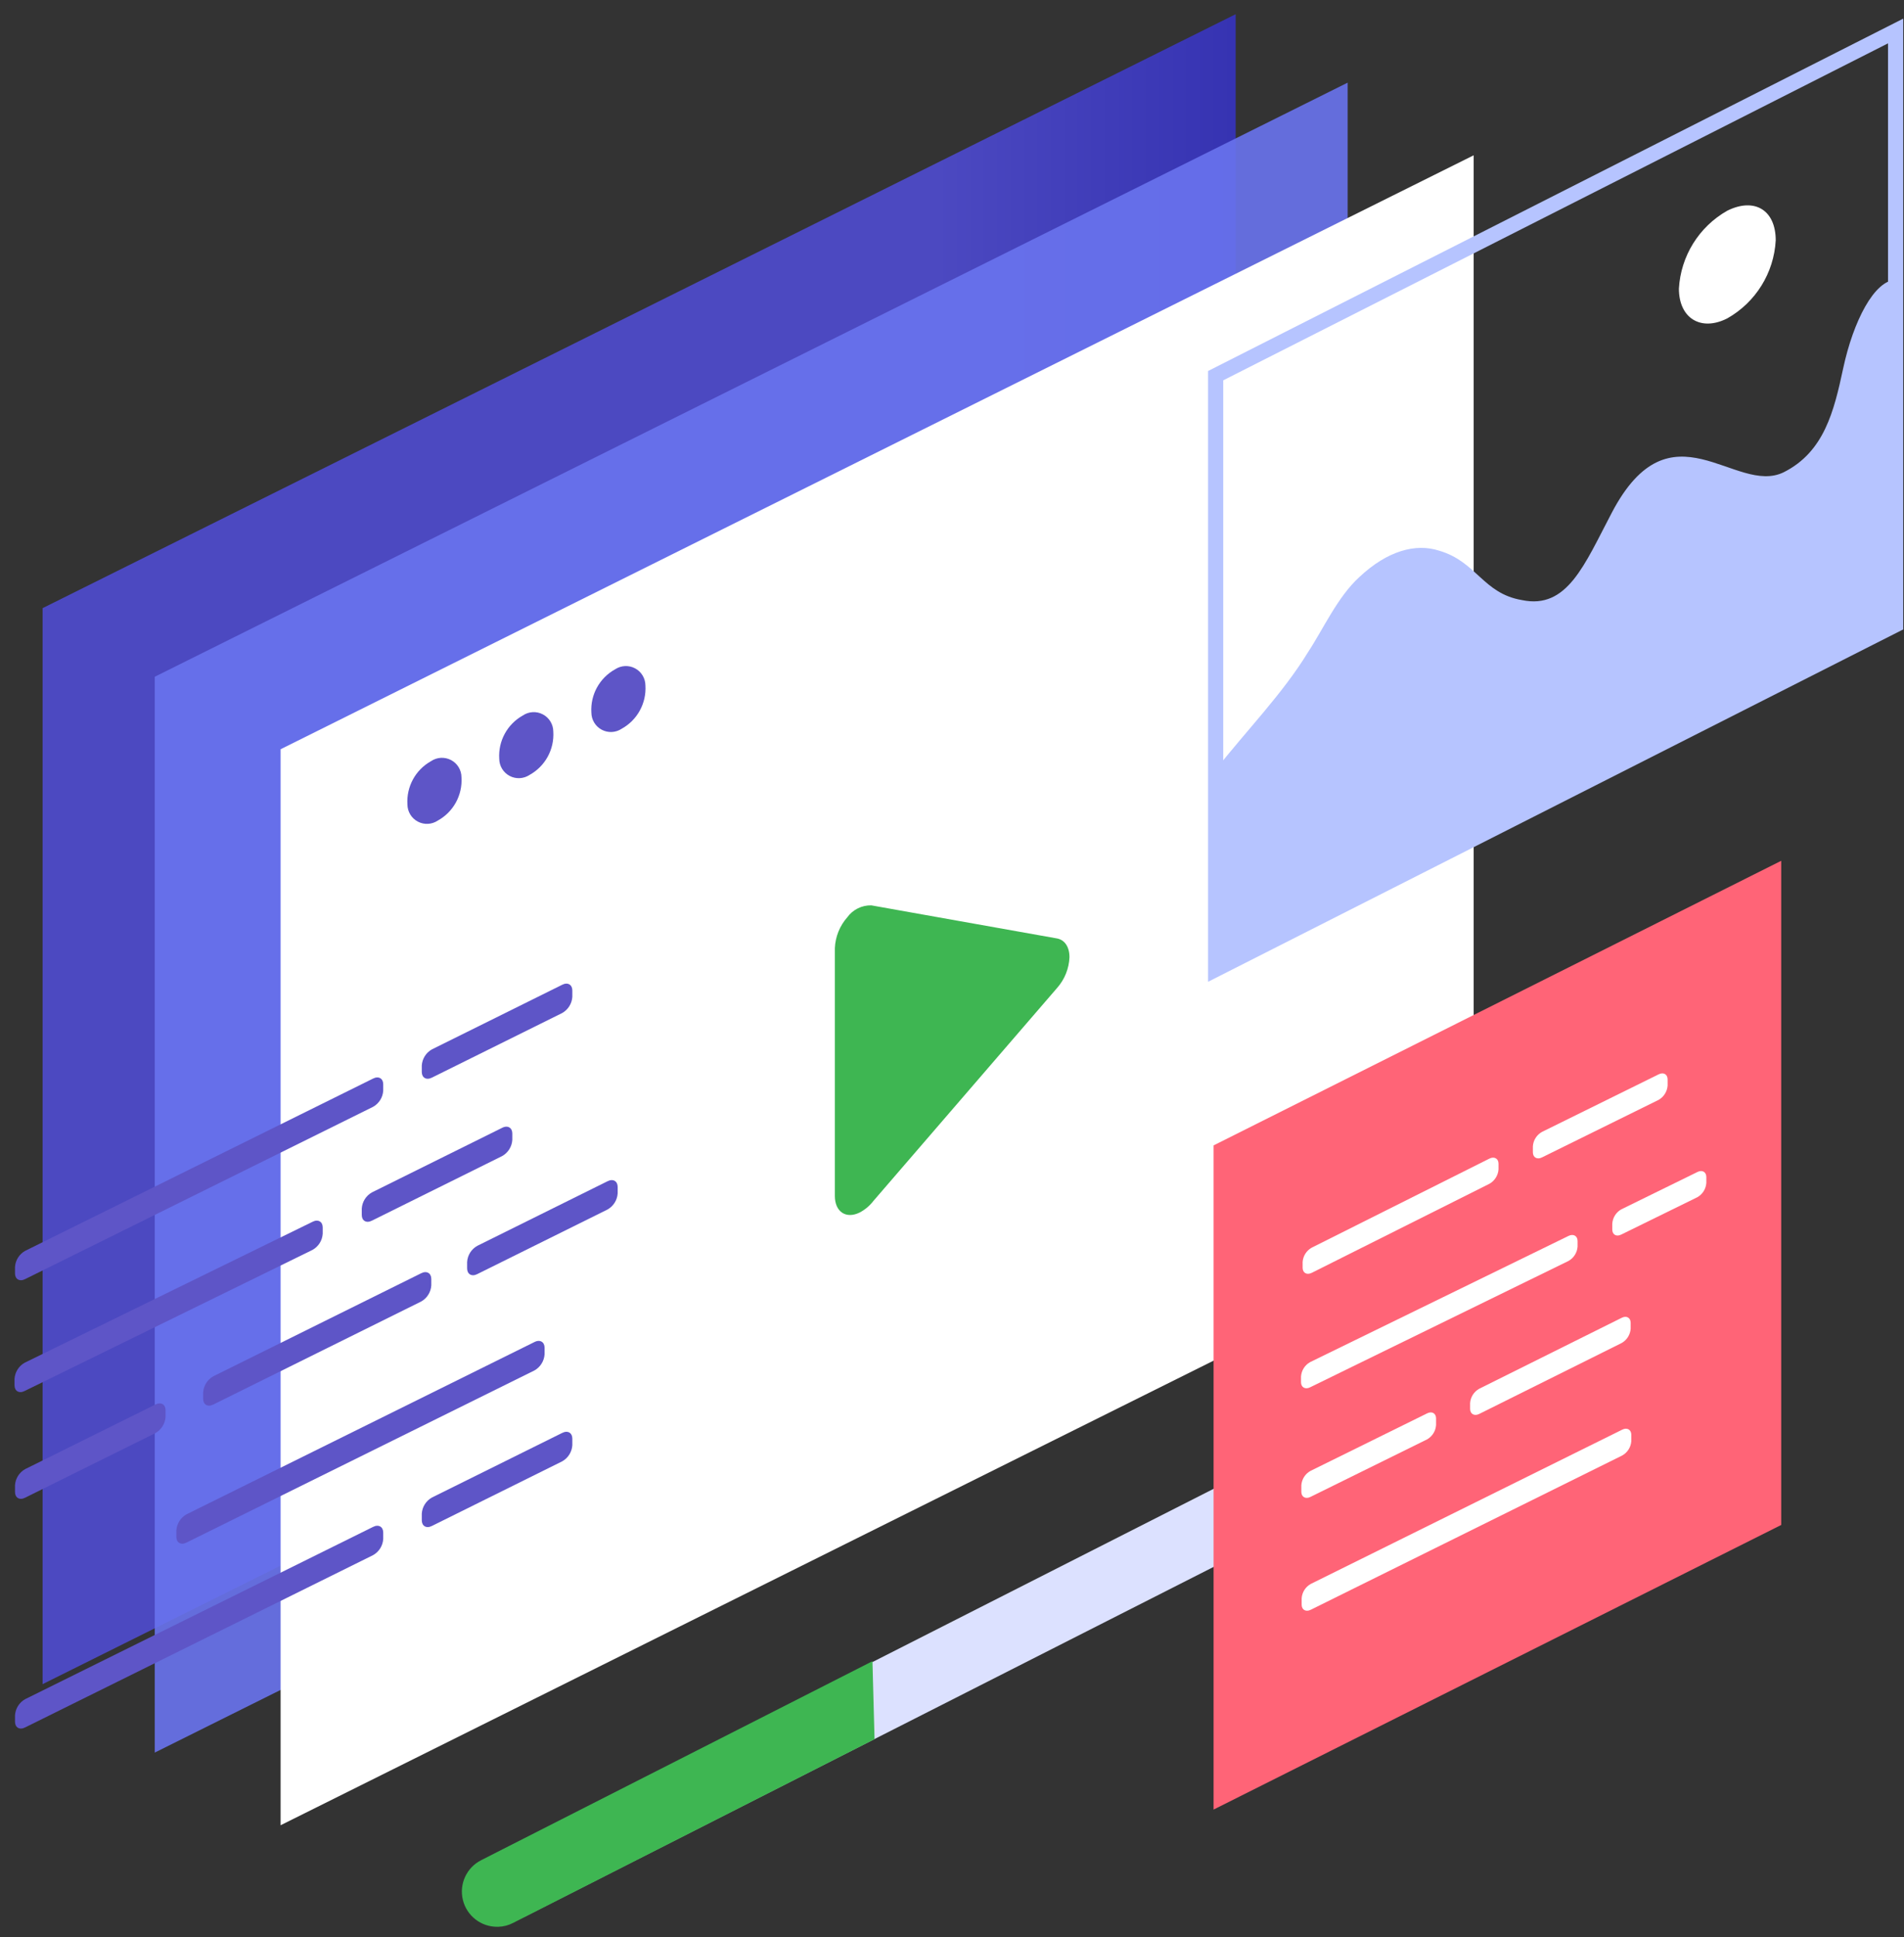
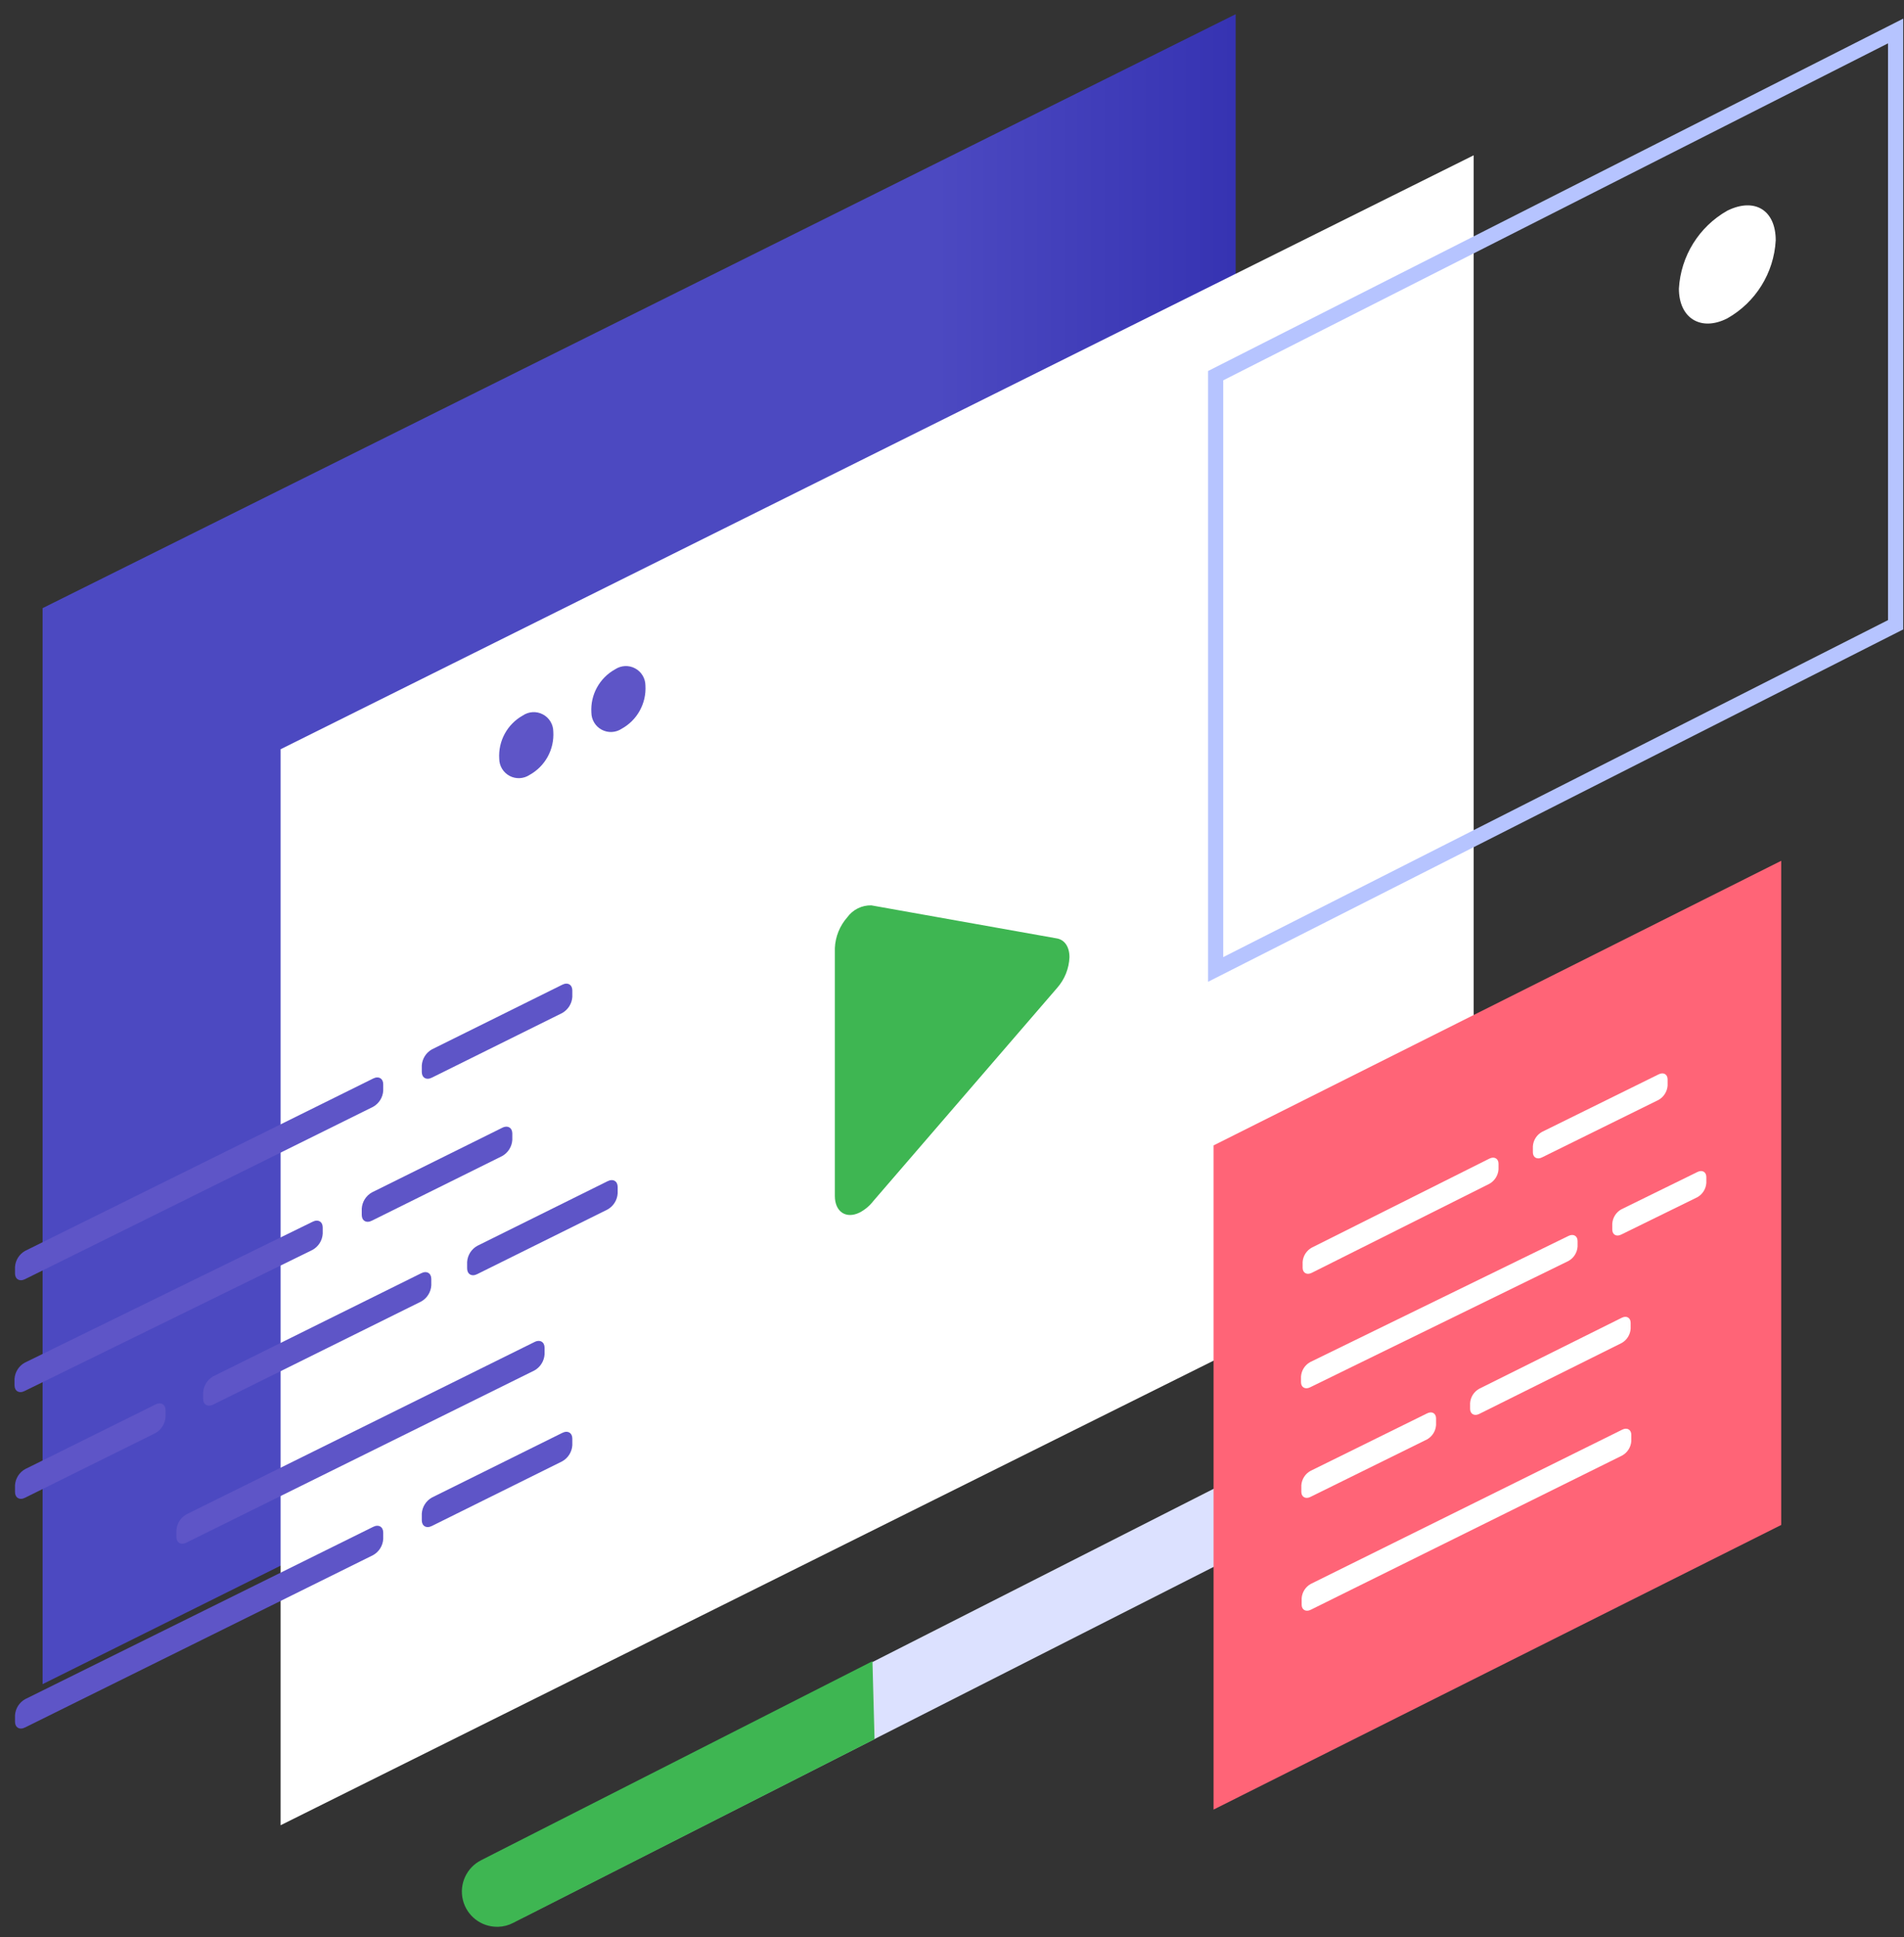
<svg xmlns="http://www.w3.org/2000/svg" width="118px" height="120px" viewBox="0 0 118 120" version="1.1">
  <rect x="0" y="0" width="118" height="120" fill="#333333" stroke="none" />
  <title>Untitled 3</title>
  <desc>Created with Sketch.</desc>
  <defs>
    <linearGradient x1="0%" y1="50%" x2="100%" y2="50%" id="linearGradient-1">
      <stop stop-color="#4C49C1" offset="75%" />
      <stop stop-color="#3633B2" offset="100%" />
    </linearGradient>
  </defs>
  <g id="Page-1" stroke="none" stroke-width="1" fill="none" fill-rule="evenodd">
    <polygon id="Path" fill="url(#linearGradient-1)" points="76.58 67.53 2.64 104.32 2.64 37.67 76.58 0.88" />
-     <polygon id="Path" fill="#6A74EF" opacity="0.9" points="83.52 71.77 9.59 108.56 9.59 41.92 83.52 5.12" />
    <polygon id="Path" fill="#FFFFFF" points="91.33 76.26 17.39 113.06 17.39 46.41 91.33 9.62" />
    <path d="M51.74,74.08 L51.74,58.73 C51.77,58.024 52.042,57.349 52.51,56.82 C52.855,56.343 53.412,56.067 54,56.08 L65.51,58.13 C65.99,58.22 66.28,58.66 66.28,59.29 C66.252,59.997 65.98,60.671 65.51,61.2 L54.12,74.4 C53.892,74.696 53.602,74.938 53.27,75.11 C52.43,75.52 51.74,75.06 51.74,74.08 Z" id="Path" fill="#3EB652" />
-     <path d="M31.55,117.64 C31.148,117.661 30.788,117.395 30.69,117.005 C30.593,116.615 30.786,116.21 31.15,116.04 L87.4,87.49 C87.67,87.354 87.991,87.373 88.244,87.538 C88.496,87.704 88.641,87.992 88.624,88.293 C88.607,88.595 88.43,88.864 88.16,89 L31.91,117.55 C31.798,117.606 31.675,117.637 31.55,117.64 Z" id="Path" fill="#DCE1FF" />
+     <path d="M31.55,117.64 C31.148,117.661 30.788,117.395 30.69,117.005 C30.593,116.615 30.786,116.21 31.15,116.04 L87.4,87.49 C87.67,87.354 87.991,87.373 88.244,87.538 C88.496,87.704 88.641,87.992 88.624,88.293 C88.607,88.595 88.43,88.864 88.16,89 C31.798,117.606 31.675,117.637 31.55,117.64 Z" id="Path" fill="#DCE1FF" />
    <path d="M31.53,119 C30.527,119.004 29.652,118.319 29.414,117.344 C29.176,116.369 29.638,115.359 30.53,114.9 L86.78,86.35 C87.848,85.84 89.128,86.258 89.69,87.3 C89.951,87.819 89.992,88.421 89.804,88.97 C89.616,89.52 89.214,89.97 88.69,90.22 L32.5,118.73 C32.214,118.874 31.9,118.952 31.58,118.96 L31.53,119 Z" id="Path" fill="#DCE1FF" />
-     <path d="M52.83,105 L30.45,116.4 C30.088,116.58 29.899,116.988 29.998,117.38 C30.097,117.773 30.456,118.043 30.86,118.03 C30.989,118.026 31.116,117.992 31.23,117.93 L52.88,106.93 L52.83,105 Z" id="Path" fill="#3EB652" />
    <path d="M30.83,119.35 C29.814,119.362 28.925,118.671 28.686,117.683 C28.446,116.696 28.921,115.674 29.83,115.22 L54.07,102.9 L54.2,107.73 L31.8,119.11 C31.516,119.259 31.201,119.341 30.88,119.35 L30.83,119.35 Z" id="Path" fill="#3EB652" />
-     <path d="M28.6,48.15 C28.671,49.253 28.098,50.297 27.13,50.83 C26.76,51.076 26.284,51.1 25.892,50.891 C25.499,50.682 25.253,50.275 25.25,49.83 C25.18,48.73 25.748,47.687 26.71,47.15 C27.081,46.898 27.56,46.872 27.956,47.081 C28.352,47.291 28.6,47.702 28.6,48.15 Z" id="Path" fill="#5E55C7" />
    <path d="M34.29,45.31 C34.362,46.416 33.79,47.464 32.82,48 C32.45,48.246 31.974,48.27 31.582,48.061 C31.189,47.852 30.943,47.445 30.94,47 C30.87,45.9 31.438,44.857 32.4,44.32 C32.769,44.069 33.246,44.042 33.641,44.249 C34.037,44.456 34.286,44.864 34.29,45.31 Z" id="Path" fill="#5E55C7" />
    <path d="M40,42.46 C40.069,43.562 39.496,44.605 38.53,45.14 C38.16,45.386 37.684,45.41 37.292,45.201 C36.899,44.992 36.653,44.585 36.65,44.14 C36.581,43.038 37.154,41.995 38.12,41.46 C38.49,41.214 38.966,41.19 39.358,41.399 C39.751,41.608 39.997,42.015 40,42.46 Z" id="Path" fill="#5E55C7" />
    <path d="M33.75,83.89 C33.723,84.308 33.486,84.685 33.12,84.89 L11.56,95.55 C11.21,95.73 10.93,95.55 10.93,95.2 L10.93,94.8 C10.956,94.381 11.193,94.004 11.56,93.8 L33.12,83.13 C33.47,82.95 33.75,83.13 33.75,83.48 L33.75,83.89 Z" id="Path" fill="#5E55C7" />
    <path d="M20,76.42 C19.974,76.839 19.737,77.216 19.37,77.42 L1.53,86.16 C1.18,86.34 0.9,86.16 0.9,85.81 L0.9,85.41 C0.927,84.992 1.164,84.615 1.53,84.41 L19.37,75.68 C19.72,75.5 20,75.68 20,76.03 L20,76.42 Z" id="Path" fill="#5E55C7" />
    <path d="M31.75,70.61 C31.724,71.029 31.487,71.406 31.12,71.61 L23.05,75.61 C22.7,75.79 22.42,75.61 22.42,75.26 L22.42,74.86 C22.447,74.442 22.684,74.065 23.05,73.86 L31.12,69.86 C31.47,69.68 31.75,69.86 31.75,70.21 L31.75,70.61 Z" id="Path" fill="#5E55C7" />
    <path d="M23.75,95.33 C23.724,95.749 23.487,96.126 23.12,96.33 L1.56,107 C1.21,107.18 0.93,107 0.93,106.65 L0.93,106.25 C0.956,105.831 1.193,105.454 1.56,105.25 L23.12,94.58 C23.47,94.4 23.75,94.58 23.75,94.93 L23.75,95.33 Z" id="Path" fill="#5E55C7" />
    <path d="M35.47,89.52 C35.444,89.939 35.207,90.316 34.84,90.52 L26.77,94.52 C26.42,94.7 26.14,94.52 26.14,94.17 L26.14,93.76 C26.166,93.341 26.403,92.964 26.77,92.76 L34.84,88.76 C35.19,88.58 35.47,88.76 35.47,89.11 L35.47,89.52 Z" id="Path" fill="#5E55C7" />
    <path d="M10.26,87.77 C10.233,88.188 9.996,88.565 9.63,88.77 L1.56,92.77 C1.21,92.95 0.93,92.77 0.93,92.42 L0.93,92 C0.956,91.581 1.193,91.204 1.56,91 L9.63,87 C9.98,86.82 10.26,87 10.26,87.35 L10.26,87.77 Z" id="Path" fill="#5E55C7" />
    <path d="M26.73,79.62 C26.704,80.039 26.467,80.416 26.1,80.62 L13.22,87 C12.87,87.18 12.59,87 12.59,86.65 L12.59,86.25 C12.617,85.832 12.854,85.455 13.22,85.25 L26.1,78.87 C26.45,78.69 26.73,78.87 26.73,79.22 L26.73,79.62 Z" id="Path" fill="#5E55C7" />
    <path d="M38.28,73.92 C38.254,74.339 38.017,74.716 37.65,74.92 L29.58,78.92 C29.23,79.1 28.95,78.92 28.95,78.57 L28.95,78.17 C28.976,77.751 29.213,77.374 29.58,77.17 L37.65,73.17 C38,72.99 38.28,73.17 38.28,73.52 L38.28,73.92 Z" id="Path" fill="#5E55C7" />
    <path d="M23.75,67.56 C23.724,67.979 23.487,68.356 23.12,68.56 L1.56,79.23 C1.21,79.41 0.93,79.23 0.93,78.88 L0.93,78.48 C0.956,78.061 1.193,77.684 1.56,77.48 L23.12,66.81 C23.47,66.63 23.75,66.81 23.75,67.16 L23.75,67.56 Z" id="Path" fill="#5E55C7" />
    <path d="M35.47,61.75 C35.443,62.168 35.206,62.545 34.84,62.75 L26.77,66.75 C26.42,66.93 26.14,66.75 26.14,66.4 L26.14,66 C26.166,65.581 26.403,65.204 26.77,65 L34.84,61 C35.19,60.82 35.47,61 35.47,61.35 L35.47,61.75 Z" id="Path" fill="#5E55C7" />
-     <path d="M117.52,17.33 C116.16,17.33 114.85,19.92 114.23,22.82 C113.66,25.48 113.05,27.99 110.55,29.25 C107.55,30.73 103.55,24.78 99.89,31.76 C98.19,34.99 97.13,37.76 94.32,37.17 C91.9,36.76 91.52,34.79 89.19,34.11 C87.74,33.64 85.99,34.11 84.25,35.74 C82.89,36.98 82.02,38.95 81.05,40.42 C79.5,42.96 77.19,45.32 75.35,47.67 L75.35,60.06 L117.6,38.88 L117.52,17.33 Z" id="Path" fill="#B6C4FF" />
    <path d="M110.05,14.89 C109.939,16.906 108.808,18.727 107.05,19.72 C105.42,20.55 104.05,19.72 104.05,17.88 C104.163,15.864 105.293,14.044 107.05,13.05 C108.73,12.22 110.05,13 110.05,14.89 Z" id="Path" fill="#FFFFFF" />
    <polygon id="Path" stroke="#B6C4FF" stroke-width="0.94" points="117.48 38.7 75.34 60.05 75.34 23.27 117.48 1.92" />
    <polygon id="Path" fill="#FF6477" points="110.39 94.46 75.21 112.09 75.21 70.95 110.39 53.32" />
    <path d="M101.1,89.27 C101.074,89.644 100.859,89.98 100.53,90.16 L81.24,99.71 C80.93,99.87 80.67,99.71 80.67,99.4 L80.67,99 C80.696,98.626 80.911,98.29 81.24,98.11 L100.53,88.56 C100.84,88.4 101.1,88.56 101.1,88.87 L101.1,89.27 Z" id="Path" fill="#FFFFFF" />
    <path d="M97.77,77.22 C97.744,77.594 97.529,77.93 97.2,78.11 L81.2,85.93 C80.89,86.09 80.63,85.93 80.63,85.62 L80.63,85.26 C80.658,84.886 80.872,84.551 81.2,84.37 L97.2,76.56 C97.51,76.4 97.77,76.56 97.77,76.87 L97.77,77.22 Z" id="Path" fill="#FFFFFF" />
    <path d="M105.75,73.27 C105.726,73.642 105.516,73.978 105.19,74.16 L100.48,76.47 C100.17,76.63 99.92,76.47 99.92,76.16 L99.92,75.8 C99.944,75.428 100.154,75.092 100.48,74.91 L105.19,72.6 C105.5,72.44 105.75,72.6 105.75,72.91 L105.75,73.27 Z" id="Path" fill="#FFFFFF" />
    <path d="M89,88.27 C88.976,88.642 88.766,88.978 88.44,89.16 L81.22,92.72 C80.91,92.88 80.65,92.72 80.65,92.41 L80.65,92 C80.676,91.626 80.891,91.29 81.22,91.11 L88.44,87.55 C88.75,87.39 89,87.55 89,87.86 L89,88.27 Z" id="Path" fill="#FFFFFF" />
    <path d="M101.06,82.3 C101.036,82.672 100.826,83.008 100.5,83.19 L91.68,87.58 C91.37,87.74 91.11,87.58 91.11,87.27 L91.11,86.91 C91.136,86.536 91.351,86.2 91.68,86.02 L100.5,81.63 C100.81,81.47 101.06,81.63 101.06,81.94 L101.06,82.3 Z" id="Path" fill="#FFFFFF" />
    <path d="M92.87,72.44 C92.842,72.814 92.628,73.149 92.3,73.33 L81.3,78.84 C80.99,79 80.73,78.84 80.73,78.53 L80.73,78.17 C80.756,77.796 80.971,77.46 81.3,77.28 L92.3,71.77 C92.61,71.61 92.87,71.77 92.87,72.08 L92.87,72.44 Z" id="Path" fill="#FFFFFF" />
    <path d="M103.35,67.24 C103.325,67.612 103.114,67.946 102.79,68.13 L95.57,71.69 C95.26,71.85 95,71.69 95,71.38 L95,71 C95.026,70.626 95.241,70.29 95.57,70.11 L102.79,66.55 C103.1,66.39 103.35,66.55 103.35,66.86 L103.35,67.24 Z" id="Path" fill="#FFFFFF" />
  </g>
</svg>